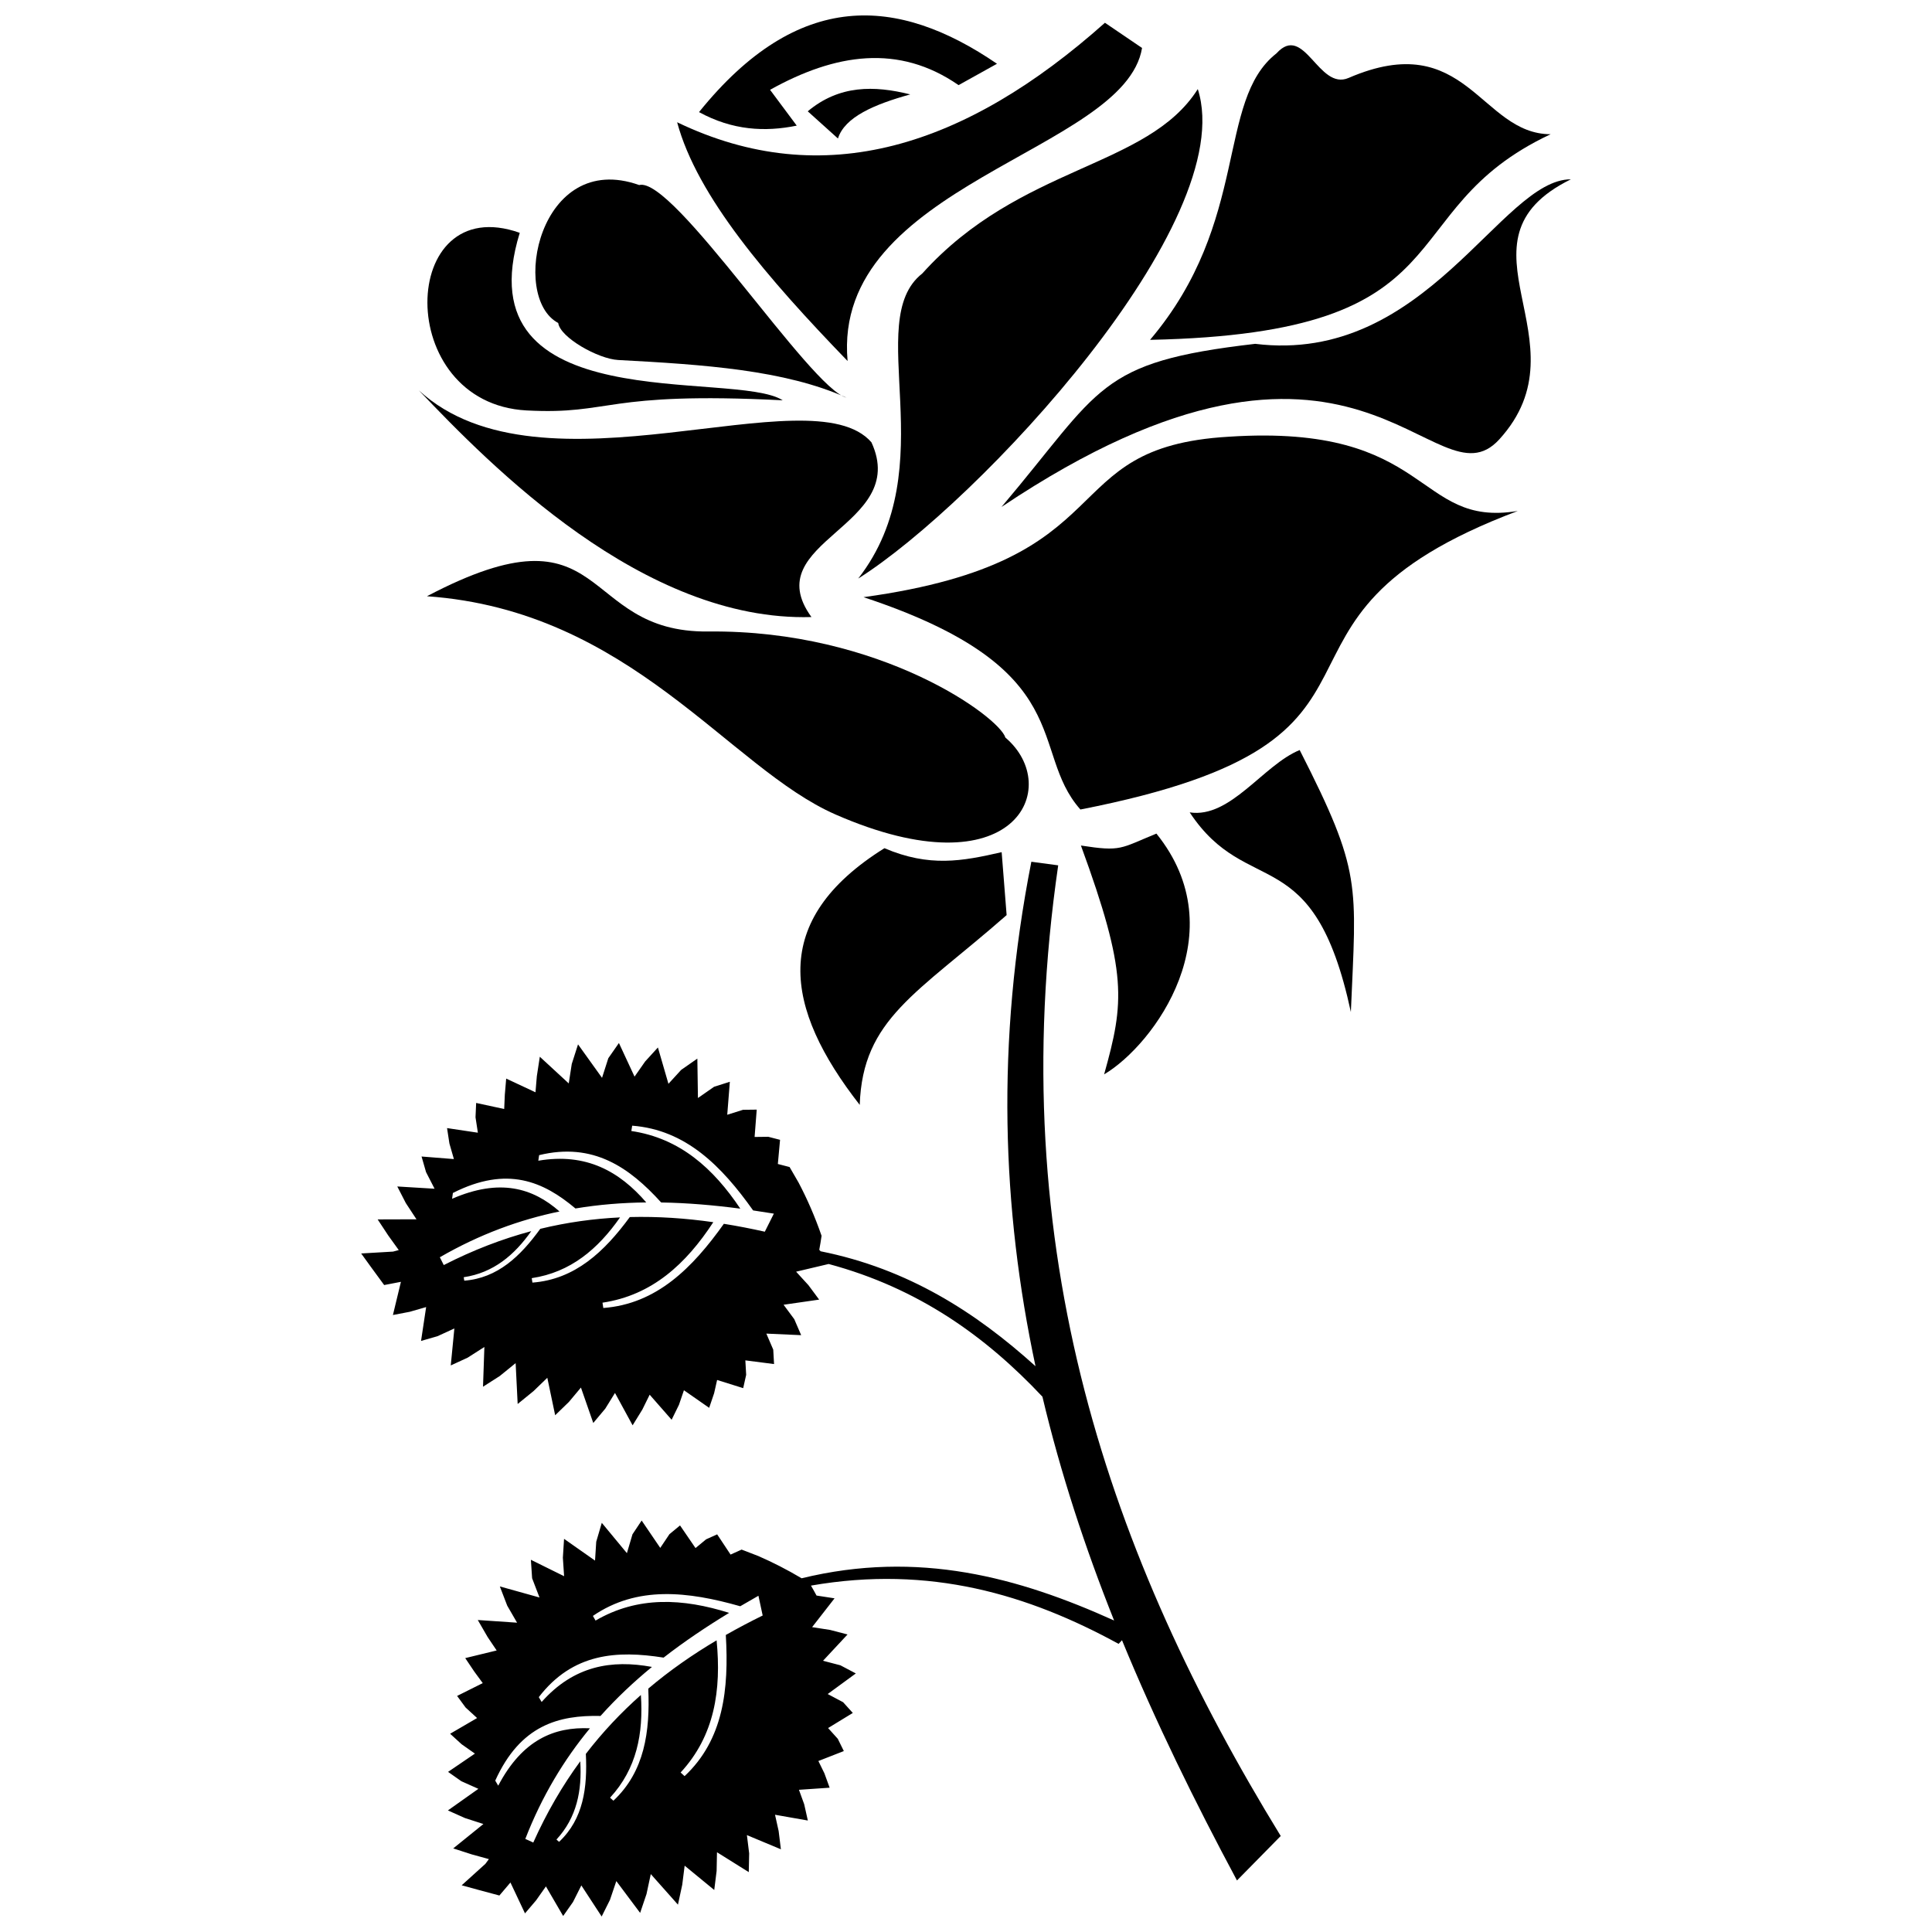
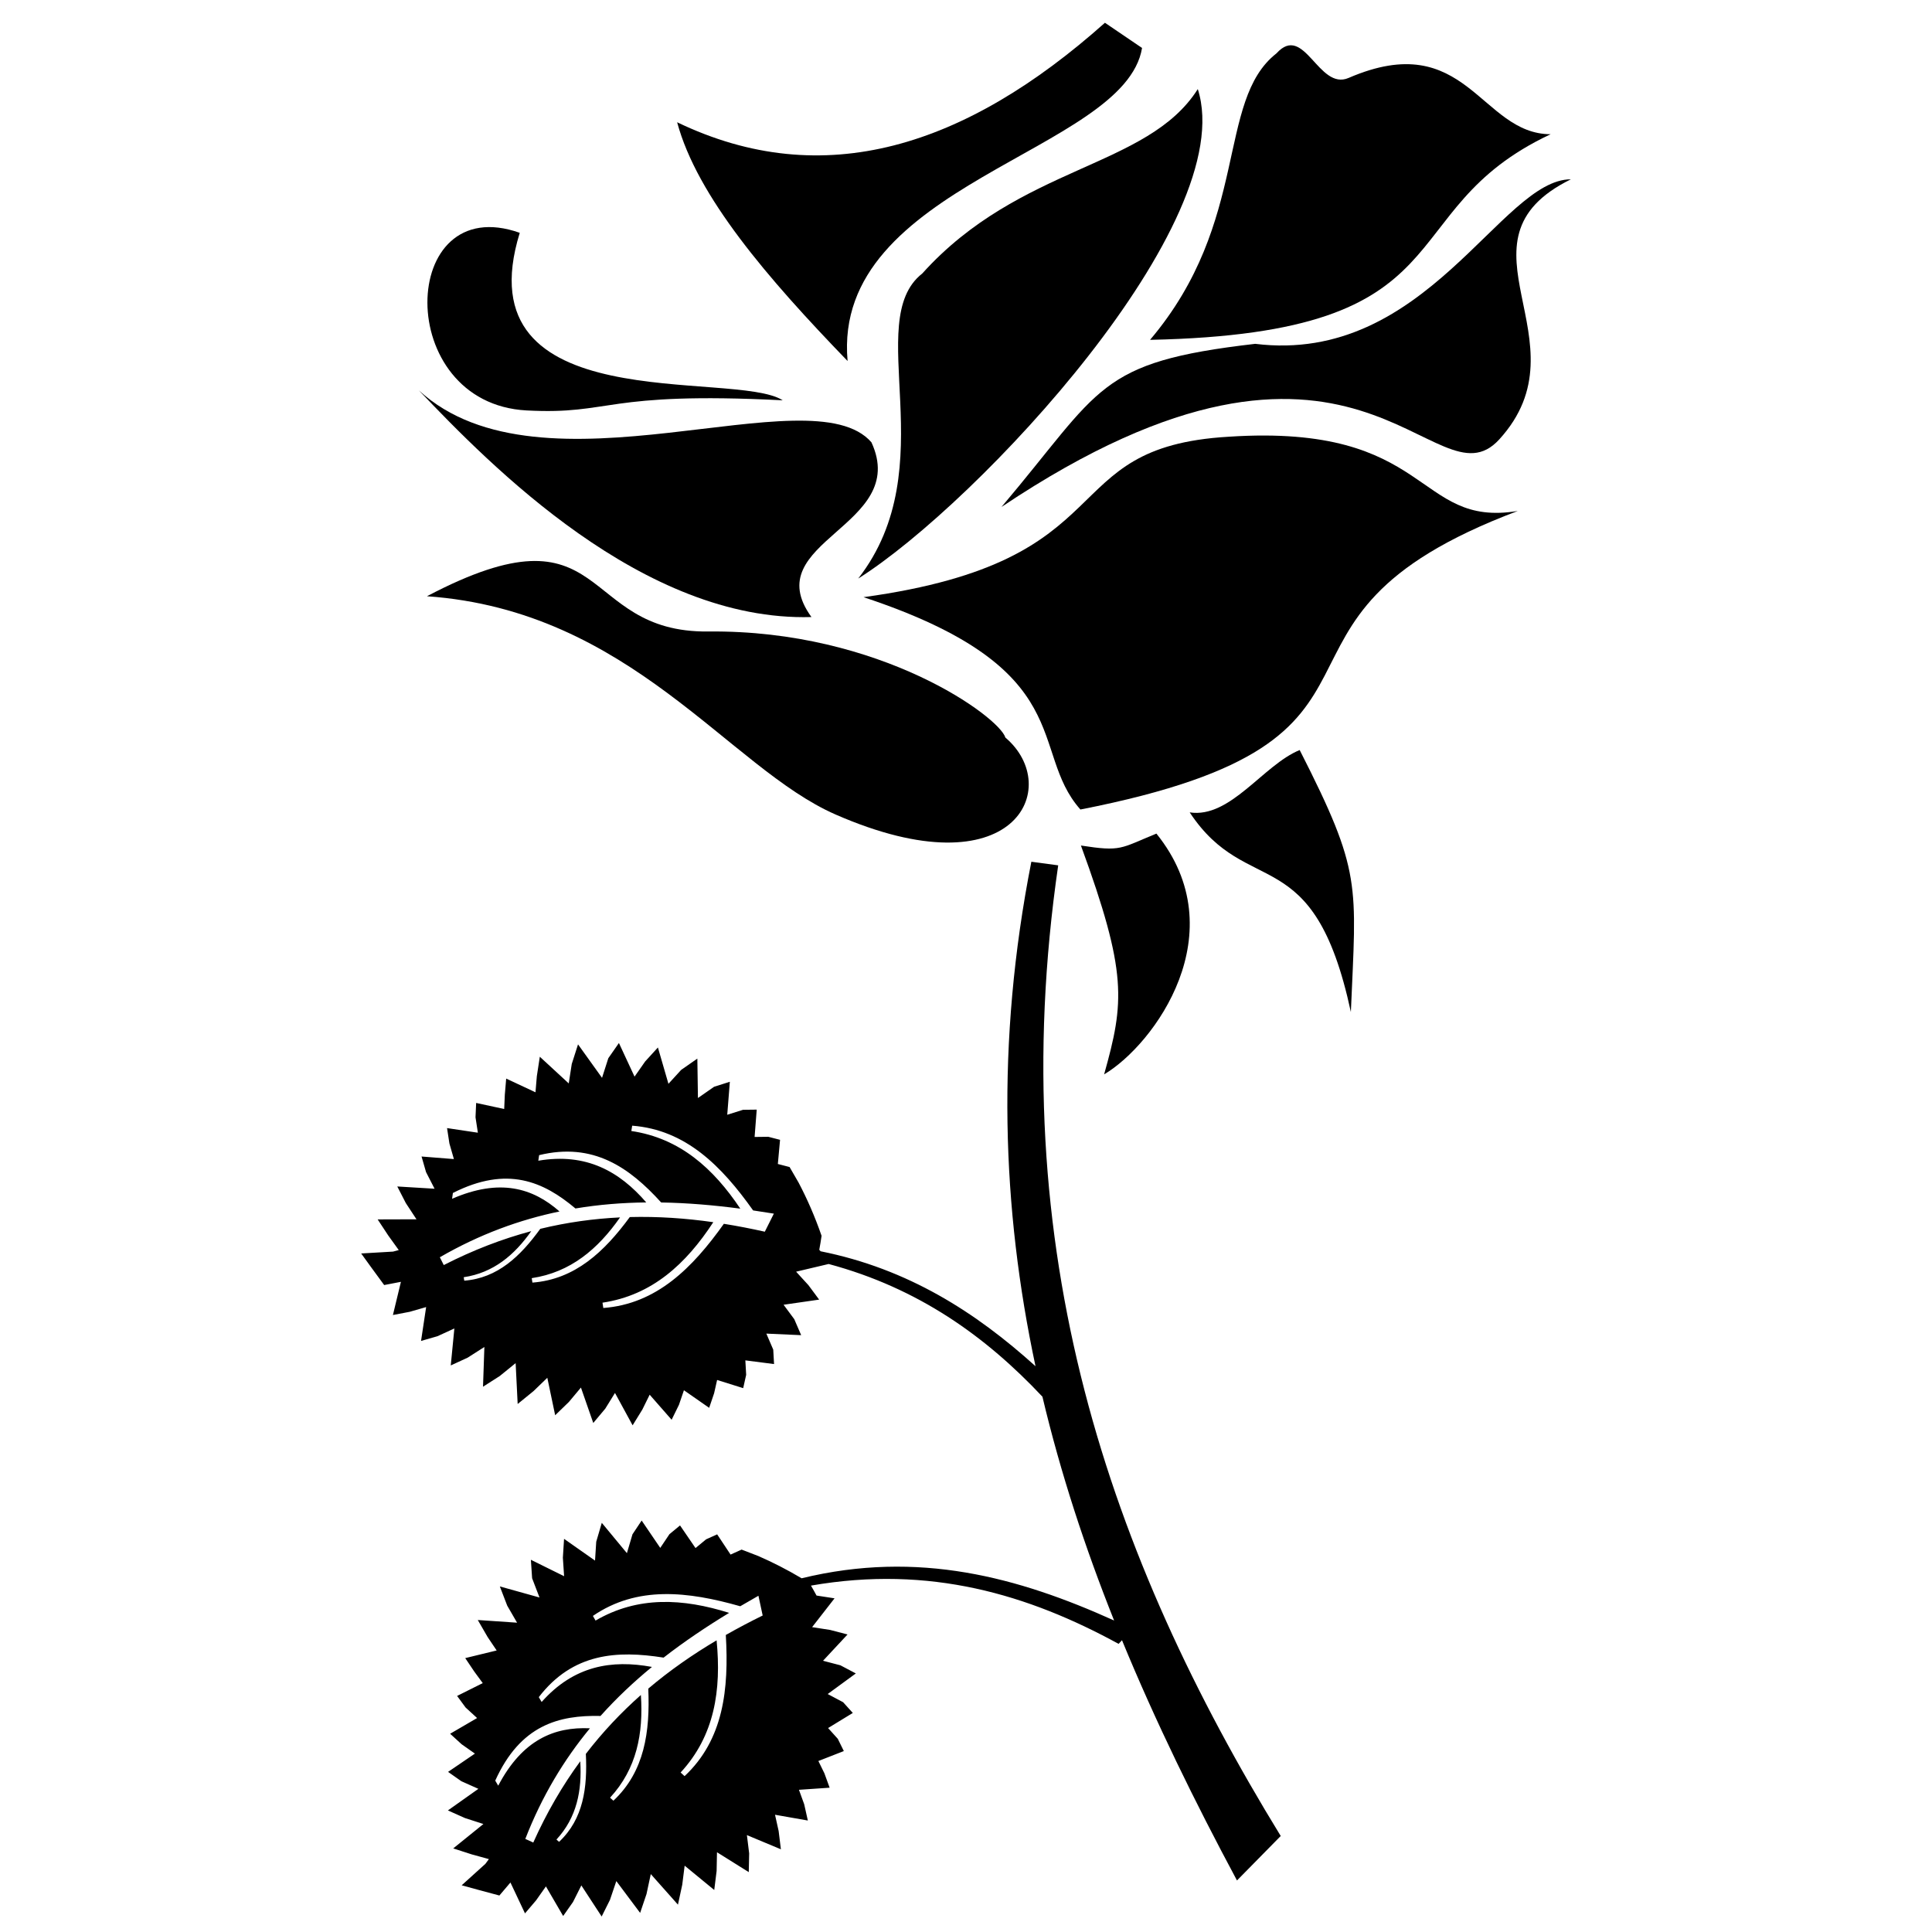
<svg xmlns="http://www.w3.org/2000/svg" width="800px" height="800px" version="1.1" viewBox="144 144 512 512">
  <defs>
    <clipPath id="b">
-       <path d="m329 148.09h80v30.906h-80z" />
-     </clipPath>
+       </clipPath>
    <clipPath id="a">
      <path d="m239 372h245v279.9h-245z" />
    </clipPath>
  </defs>
  <g clip-path="url(#b)">
    <path d="m408.21 160.9-10.176 5.66c-15.875-11-32.684-8.387-49.961 1.242l7.07 9.492c-8.422 1.719-17.012 1.262-25.898-3.586 26.32-32.633 52.648-30.805 78.969-12.809z" fill-rule="evenodd" />
  </g>
-   <path d="m358.06 173.5c8.359-7 17.613-6.871 27.16-4.481-9.543 2.652-17.359 5.988-19.156 11.684l-8.004-7.207z" fill-rule="evenodd" />
  <path d="m323.45 176.4c38.789 18.656 76.453 6.531 113.37-26.367l9.836 6.68c-4.566 27.652-82.254 35.973-78.035 82.961-21.277-22.012-39.875-43.621-45.172-63.273z" fill-rule="evenodd" />
  <path d="m461.43 167.61c11.234 35.203-58.211 109.68-89.992 129.71 23.141-29.734 0.891-68.242 16.969-80.836 25.996-28.852 59.699-27.828 73.023-48.879z" fill-rule="evenodd" />
  <path d="m554.94 179.57c-43.609 20.449-20.238 52.734-106.16 54.492 26.664-31.492 17.414-63.32 33.492-75.914 7.398-8.199 11.117 9.961 19.113 6.508 31.262-13.52 34.879 14.875 53.559 14.918z" fill-rule="evenodd" />
  <path d="m560.3 191.52c-33.297 16.406 4.758 42.918-18.984 68.934-17.309 18.953-37.316-45.449-131.91 17.895 26.664-31.492 25.145-38.367 67.238-43.23 45.289 5.586 65.09-43.641 83.652-43.598z" fill-rule="evenodd" />
-   <path d="m313.38 193.04c9.066-2.43 45.387 53.945 54.93 56.332-16.395-7.328-37.707-8.75-60.492-9.969-5.309-0.285-15.387-5.977-15.883-9.809-12.859-6.766-5.062-45.977 21.441-36.559z" fill-rule="evenodd" />
  <path d="m281.74 205.7c-15.406 49.883 56.797 36.145 69.691 44.383-47.68-2.402-45.094 3.894-67.875 2.688-35.488-1.883-34.008-58.5-1.816-47.07z" fill-rule="evenodd" />
-   <path d="m374.95 261.23c-16.047-18.539-87.145 16.363-119.94-13.773 18.891 19.793 59.359 61.363 104.03 60.066-14.621-20.172 26.199-23.926 15.906-46.289z" fill-rule="evenodd" />
+   <path d="m374.95 261.23c-16.047-18.539-87.145 16.363-119.94-13.773 18.891 19.793 59.359 61.363 104.03 60.066-14.621-20.172 26.199-23.926 15.906-46.289" fill-rule="evenodd" />
  <path d="m546.23 279.41c-78.055 29.414-19.621 60.289-115.91 79.117-13.941-15.695 0.211-37.188-57.477-56.27 70.605-9.695 49.527-39.754 96.766-42.52 54.078-3.559 49.27 24.199 76.621 19.676z" fill-rule="evenodd" />
  <path d="m410.44 339.47c-1.559-5.402-33.031-28.598-78.703-28.117-34.871 0.406-25.773-35.02-74.594-9.344 54.078 3.824 79.945 45.445 108.27 57.836 47.594 20.824 60.461-7.293 45.031-20.375z" fill-rule="evenodd" />
-   <path d="m378.38 368.78c11.934 5.074 20.539 3.465 31.07 1.051l1.316 16.68c-23.742 20.844-38.164 27.441-38.93 50.297-20.039-25.684-24.051-48.918 6.543-68.023z" fill-rule="evenodd" />
  <path d="m450.46 364.91c-9.664 3.949-9.227 4.828-20.004 3.164 12.371 33.809 11.523 41.453 6.148 60.645 13.367-7.93 34.953-37.664 13.855-63.809z" fill-rule="evenodd" />
  <path d="m488.43 342.77c-9.664 3.941-18.371 18.18-29.148 16.52 15.363 23.258 32.801 6.82 42.711 52.91 1.434-34.199 3.023-36.848-13.562-69.426z" fill-rule="evenodd" />
  <g clip-path="url(#a)">
    <path d="m417.32 372.37 7.113 0.957c-14.805 101.91 13.754 183.47 58.973 257.23l-11.594 11.785c-11.18-20.863-21.559-42.008-30.473-63.668l-0.895 0.969c-23.934-13.074-50-20.93-81.531-15.441 0.52 0.883 1.008 1.766 1.477 2.637l4.777 0.734-5.949 7.637 4.781 0.742 4.609 1.199-6.496 6.969 4.606 1.203 4.086 2.156-7.457 5.457 4.086 2.168 2.57 2.844-6.551 4.004 2.57 2.848 1.602 3.25-6.746 2.637 1.594 3.25 1.391 3.824-8.133 0.555 1.391 3.832 0.965 4.309-8.695-1.527 0.957 4.309 0.598 4.844-9.008-3.762 0.598 4.844-0.105 4.969-8.422-5.269-0.098 4.961-0.629 5.043-7.844-6.445-0.637 5.043-1.137 5.289-7.199-8.102-1.137 5.297-1.688 4.988-6.309-8.43-1.688 4.988-2.199 4.398-5.383-8.238-2.211 4.398-2.609 3.707-4.566-7.844-2.613 3.707-2.934 3.441-3.856-8.184-2.93 3.449-5.66-1.52-4.332-1.188 6.285-5.684 0.926-1.254-4.555-1.254-4.894-1.582 7.996-6.465-4.894-1.582-4.516-2.016 8.078-5.723-4.516-2.019-3.516-2.473 7.113-4.844-3.516-2.477-3.051-2.785 7.144-4.164-3.047-2.793-2.25-3.066 6.797-3.398-2.25-3.066-2.391-3.559 8.328-2.027-2.391-3.555-2.613-4.516 10.414 0.711-2.613-4.516-1.957-5.094 10.512 2.934-1.957-5.098-0.328-4.898 8.805 4.352-0.328-4.898 0.316-5 8.207 5.758 0.32-5 1.473-5.004 6.656 8.039 1.477-5.004 2.43-3.644 4.93 7.25 2.441-3.641 2.801-2.312 4.102 6 2.801-2.312 2.934-1.324 3.555 5.359 2.934-1.324 0.129 0.055 4.289 1.656c3.75 1.633 7.602 3.586 11.477 5.894 30.953-7.539 57.508-0.242 82.812 11.191-7.695-19.293-14.176-39.004-18.996-59.312-14.973-15.93-32.82-28.773-56.652-35.168l-8.625 2.039 3.262 3.57 2.844 3.832-9.43 1.359 2.836 3.824 1.828 4.238-9.227-0.414 1.828 4.246 0.215 3.824-7.606-0.977 0.215 3.832-0.789 3.527-6.91-2.164-0.797 3.527-1.309 3.856-6.688-4.66-1.316 3.856-1.945 3.961-5.82-6.637-1.953 3.961-2.566 4.152-4.672-8.578-2.566 4.152-3.188 3.805-3.269-9.387-3.188 3.812-3.641 3.527-2.082-9.93-3.652 3.527-4.203 3.418-0.539-10.828-4.207 3.418-4.438 2.836 0.363-10.531-4.438 2.832-4.473 2.059 0.957-9.801-4.469 2.051-4.363 1.254 1.352-8.973-4.363 1.254-4.441 0.848 2.121-8.793-4.441 0.852-3.461-4.727-2.633-3.641 8.453-0.496 1.508-0.402-2.762-3.832-2.832-4.293 10.289-0.031-2.824-4.301-2.262-4.398 9.883 0.598-2.262-4.406-1.188-4.133 8.57 0.68-1.188-4.133-0.625-4.078 8.168 1.223-0.625-4.086 0.168-3.801 7.43 1.605 0.168-3.793 0.363-4.269 7.762 3.633 0.359-4.269 0.789-5.152 7.668 7.07 0.797-5.152 1.664-5.195 6.359 8.867 1.664-5.195 2.812-4.035 4.141 8.91 2.816-4.023 3.375-3.703 2.793 9.629 3.379-3.695 4.281-2.984 0.156 10.445 4.281-2.981 4.176-1.324-0.691 8.742 4.184-1.316 3.629-0.043-0.562 7.242 3.633-0.043 3.113 0.805-0.586 6.402 3.113 0.809 0.066 0.117 2.305 3.981c2.262 4.281 4.332 9.004 6.106 14.125-0.18 1.266-0.383 2.504-0.613 3.707l0.363 0.395c23.172 4.641 41.113 16.16 56.945 30.457-8.867-41.574-10.566-85.672-1.094-133.73zm-134.11 258.96 2.113 0.965c3.602-8.039 7.785-15.172 12.453-21.535 0.48 7.754-0.91 14.895-6.309 20.738l0.688 0.617c6.469-6.066 7.539-14.379 7.102-23.32 4.469-5.816 9.363-10.98 14.582-15.602 0.691 10.172-1.094 19.559-8.168 27.215l0.891 0.797c8.27-7.742 9.727-18.316 9.238-29.703 5.684-4.812 11.746-9.027 18.105-12.797 1.285 13.133-0.5 25.254-9.535 35.027l1.051 0.965c10.34-9.691 11.766-23.074 10.926-37.41 3.199-1.816 6.457-3.535 9.77-5.16l-1.125-5.234c-1.613 0.914-3.219 1.84-4.82 2.781-13.871-3.949-27.32-5.481-39.047 2.559l0.703 1.234c11.227-6.555 23.168-5.883 35.402-2.039-6.019 3.66-11.848 7.562-17.371 11.859-12.359-1.957-24.07-1.234-33.074 10.473l0.754 1.285c8.551-9.641 18.57-11.258 29.234-9.293-4.832 3.969-9.398 8.262-13.633 12.996-11.035-0.254-21.234 2.398-27.895 17.137l0.789 1.336c6.402-12.172 14.879-15.641 24.305-15.203-6.859 8.312-12.699 17.922-17.129 29.32zm-22.652-154.15 1.043 2.078c7.844-4.016 15.566-6.953 23.191-8.992-4.481 6.348-10.031 11.043-17.902 12.211l0.148 0.914c8.844-0.68 14.879-6.488 20.141-13.738 7.125-1.73 14.168-2.695 21.141-3.027-5.84 8.359-13.102 14.559-23.406 16.098l0.184 1.18c11.297-0.859 19.059-8.188 25.805-17.371 7.453-0.191 14.82 0.316 22.129 1.359-7.219 11.043-16.203 19.371-29.363 21.332l0.215 1.41c14.133-1.074 23.625-10.617 31.949-22.312 3.633 0.582 7.25 1.285 10.852 2.094l2.398-4.789c-1.836-0.305-3.664-0.586-5.5-0.852-8.344-11.766-17.863-21.375-32.047-22.457l-0.223 1.41c12.867 1.914 21.746 9.91 28.875 20.578-6.984-0.914-13.973-1.527-20.969-1.637-8.41-9.27-17.996-16.035-32.344-12.543l-0.215 1.477c12.699-2.164 21.523 2.848 28.609 11.055-6.254 0.066-12.5 0.555-18.766 1.602-8.449-7.106-18.051-11.426-32.48-4.109l-0.215 1.539c12.617-5.488 21.395-2.879 28.469 3.363-10.555 2.188-21.121 6.019-31.719 12.137z" fill-rule="evenodd" />
  </g>
</svg>